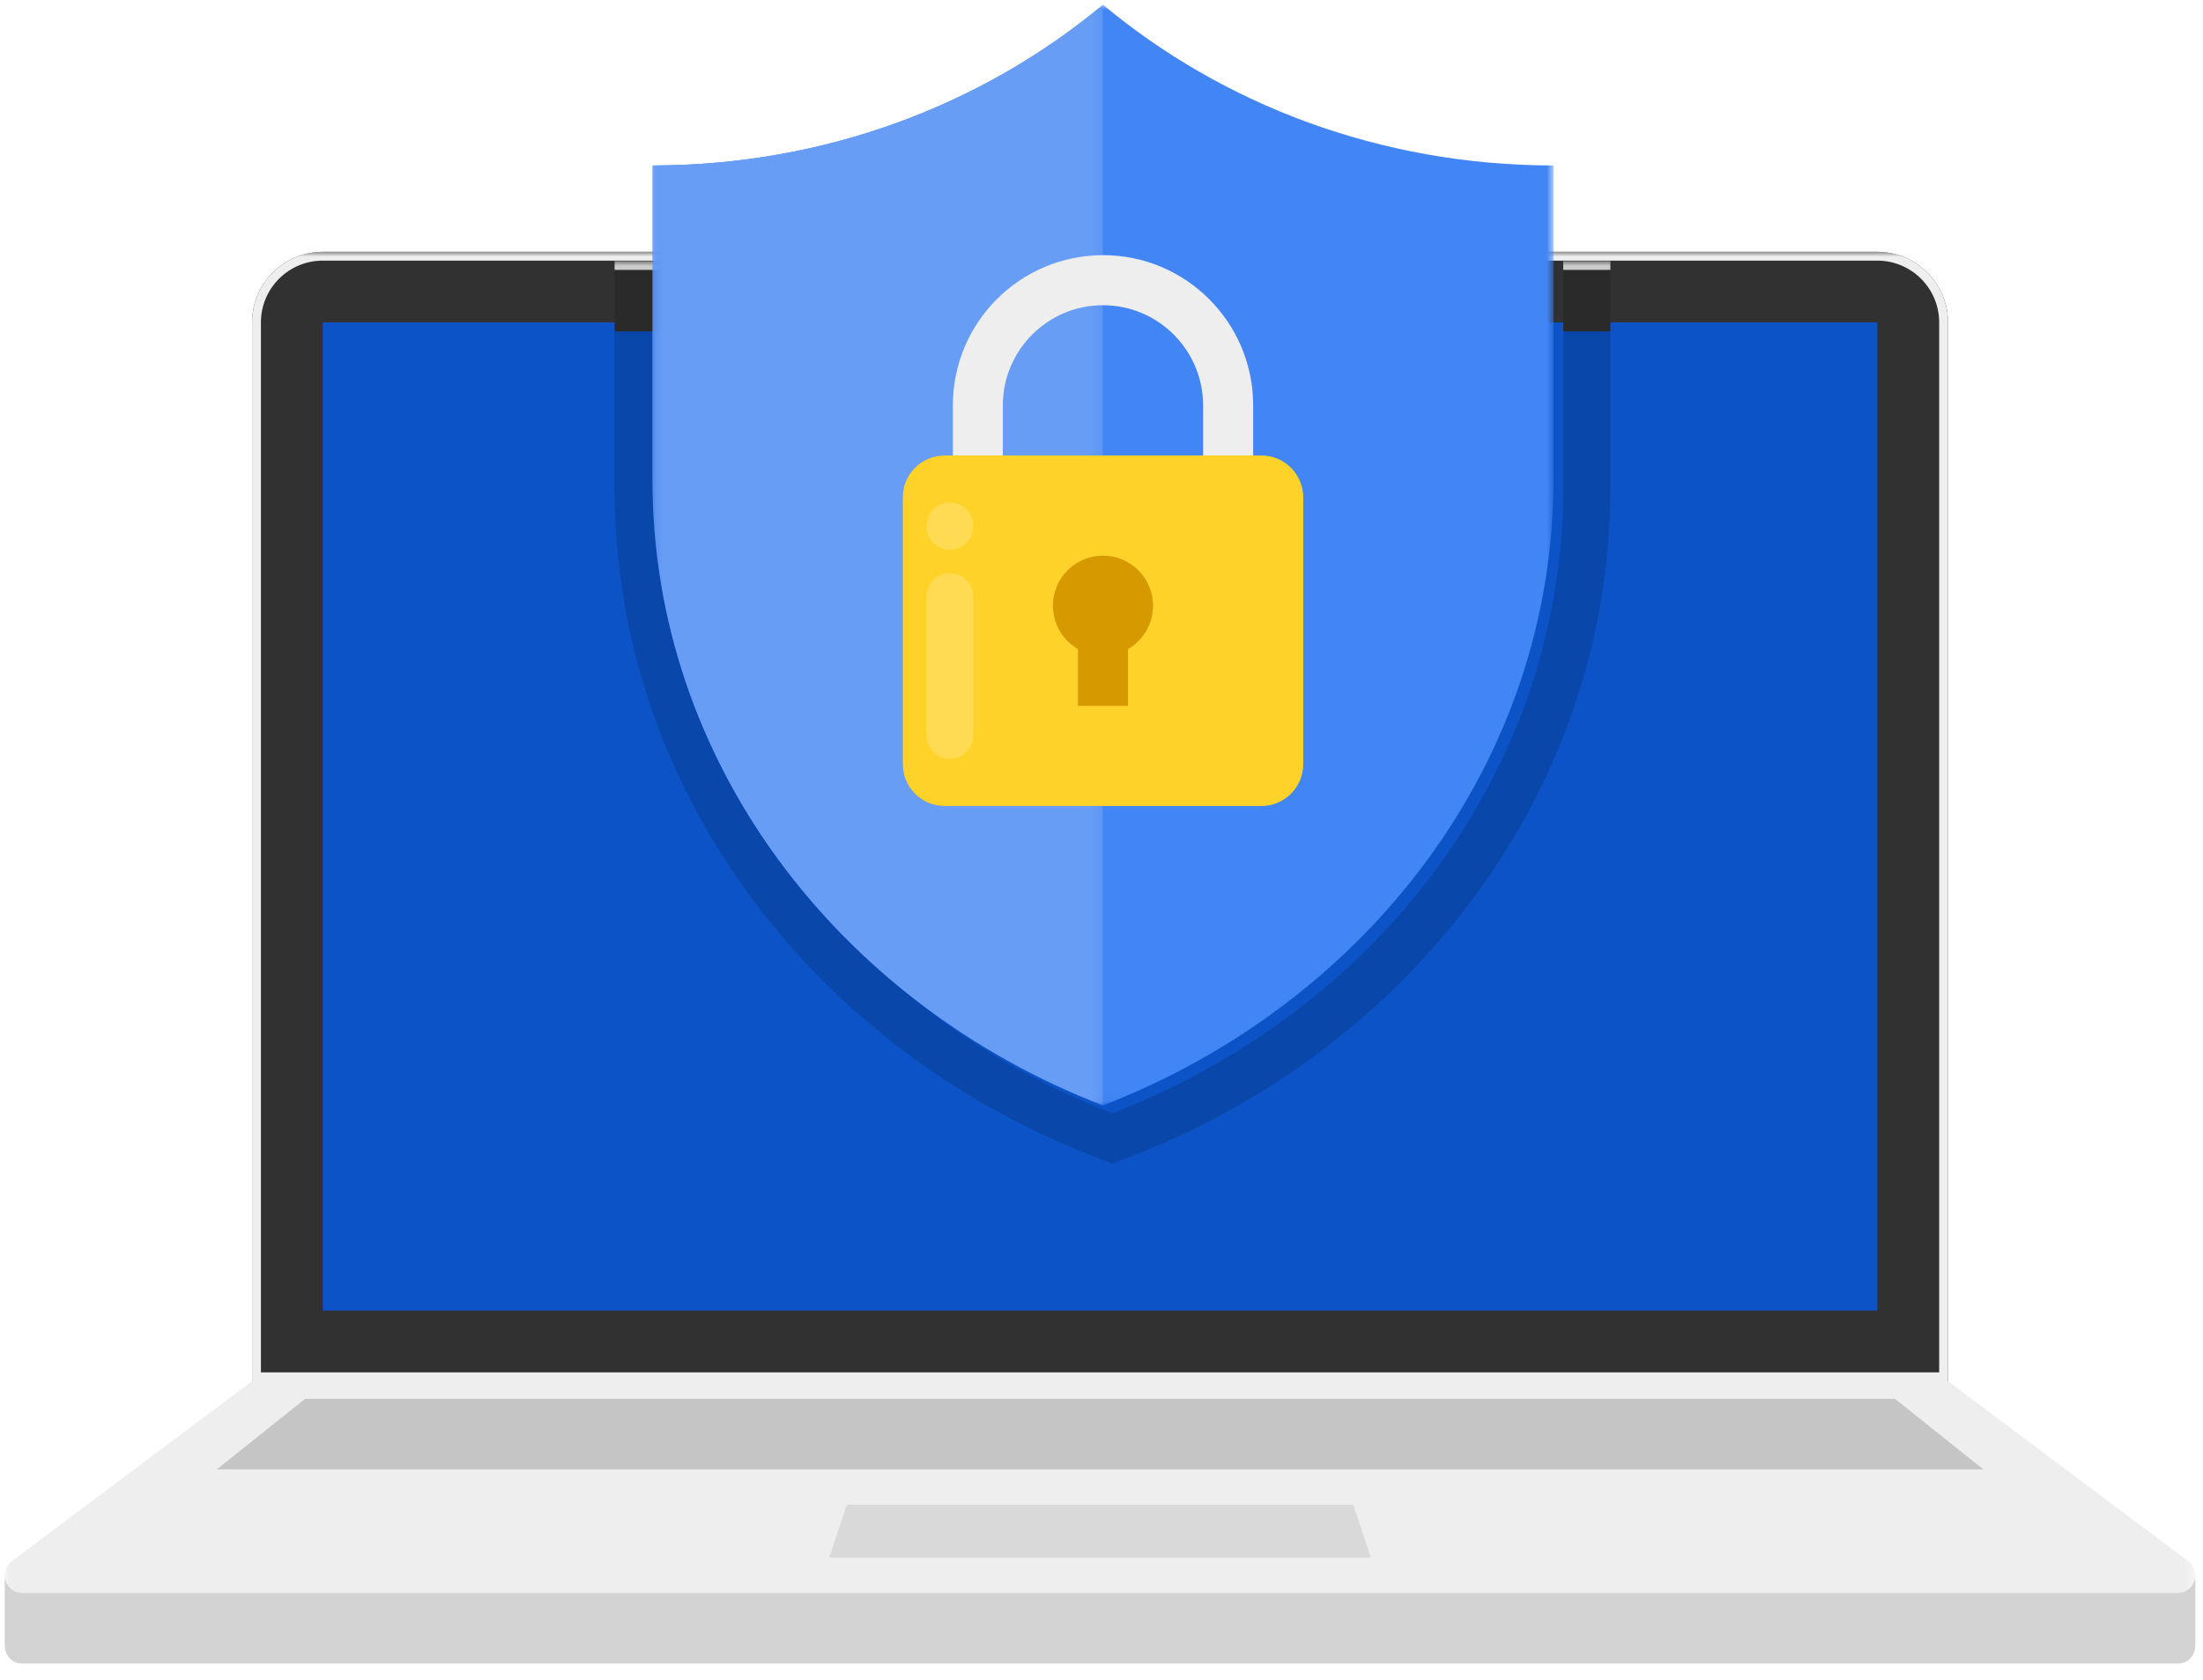
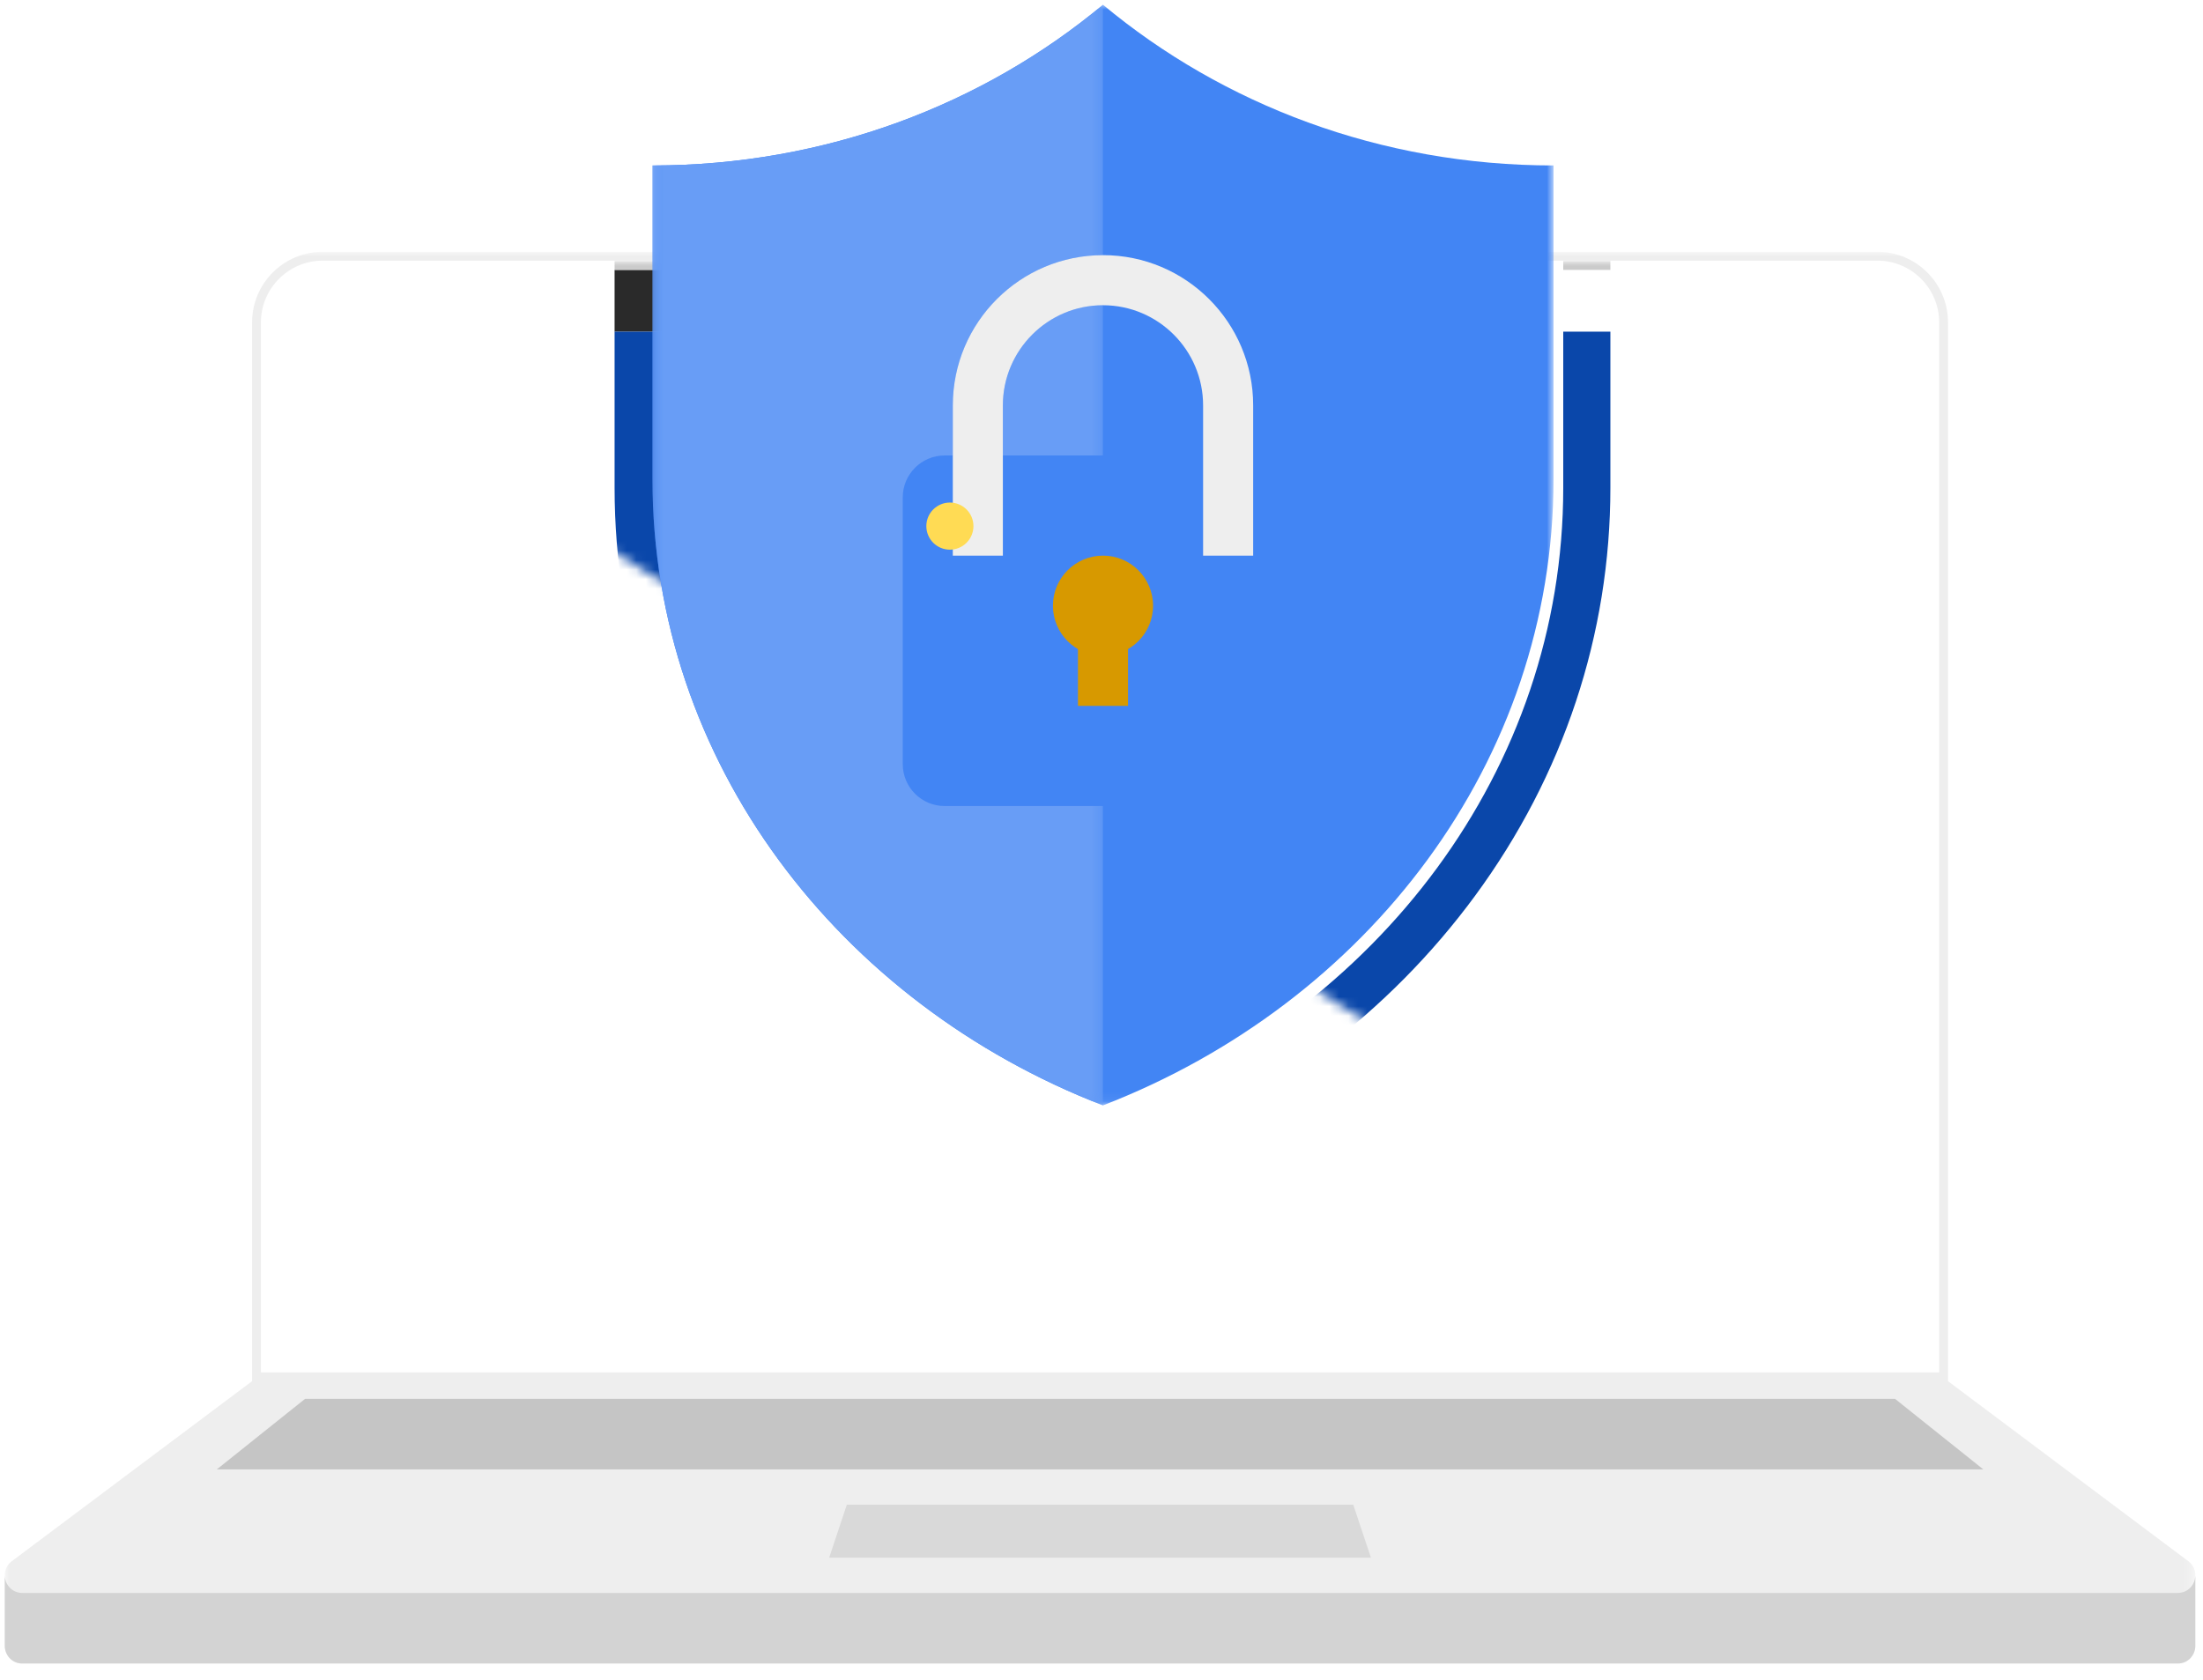
<svg xmlns="http://www.w3.org/2000/svg" xmlns:xlink="http://www.w3.org/1999/xlink" width="232px" height="177px" viewBox="0 0 232 177" version="1.1">
  <title>Group 37</title>
  <defs>
    <polygon id="path-1" points="0 9.29435175e-05 230.693 9.29435175e-05 230.693 148.71 0 148.71" />
    <polygon id="path-3" points="0 174.734 230.693 174.734 230.693 0 0 0" />
-     <path d="M7.447,0 C3.335,0 0.002,3.33 0.002,7.438 L0.002,7.438 L0.002,119 L178.691,119 L178.691,7.438 C178.691,3.33 175.358,0 171.246,0 L171.246,0 L7.447,0 Z" id="path-5" />
+     <path d="M7.447,0 C3.335,0 0.002,3.33 0.002,7.438 L0.002,7.438 L178.691,119 L178.691,7.438 C178.691,3.33 175.358,0 171.246,0 L171.246,0 L7.447,0 Z" id="path-5" />
    <polygon id="path-7" points="0.306 0 95.198 0 95.198 115.941 0.306 115.941" />
    <polygon id="path-9" points="0.306 0 47.752 0 47.752 115.941 0.306 115.941" />
    <polygon id="path-11" points="0 175 230.693 175 230.693 0 0 0" />
  </defs>
  <g id="Page-1" stroke="none" stroke-width="1" fill="none" fill-rule="evenodd">
    <g id="TaxPro-Securley-ID-Desktop" transform="translate(-1071, -2629)">
      <g id="Group-37" transform="translate(1071, 2629)">
        <g id="Group-12" transform="translate(0.5, 0.5)">
-           <path d="M197.204,26.025 L33.489,26.025 C29.379,26.025 26.048,29.354 26.048,33.46 L26.048,144.992 L204.646,144.992 L204.646,33.46 C204.646,29.354 201.314,26.025 197.204,26.025" id="Fill-1" fill="#313131" />
          <g id="Group-5" transform="translate(0, 26.024)">
            <mask id="mask-2" fill="white">
              <use xlink:href="#path-1" />
            </mask>
            <g id="Clip-4" />
            <path d="M26.978,7.436 C26.978,3.848 29.899,0.93 33.489,0.93 L197.204,0.93 C200.795,0.93 203.716,3.848 203.716,7.436 L203.716,118.038 L26.978,118.038 L26.978,7.436 M230.693,139.482 C230.717,138.918 230.491,138.336 229.948,137.928 L204.646,118.967 L204.646,7.436 C204.646,3.329 201.314,9.29435173e-05 197.204,9.29435173e-05 L33.489,9.29435173e-05 C29.379,9.29435173e-05 26.047,3.329 26.047,7.436 L26.047,118.967 L0.746,137.928 C0.202,138.336 -0.024,138.918 -0,139.482 L-0,146.851 L0.005,146.851 L-0,146.871 L-0,146.908 C0.039,147.83 0.751,148.71 1.862,148.71 L228.831,148.71 C229.943,148.71 230.654,147.83 230.693,146.908 L230.693,146.871 L230.689,146.851 L230.693,146.851 L230.693,139.482" id="Fill-3" fill="#EEEEEE" mask="url(#mask-2)" />
          </g>
          <path d="M230.691,165.497 C230.654,166.419 229.943,167.298 228.831,167.298 L1.862,167.298 C0.751,167.298 0.039,166.419 0.002,165.497 L0.002,172.875 L0.005,172.875 L0.002,172.896 L0.002,172.932 C0.039,173.855 0.751,174.734 1.862,174.734 L228.831,174.734 C229.943,174.734 230.654,173.855 230.691,172.932 L230.691,172.896 L230.689,172.875 L230.691,172.875 L230.691,165.497 Z" id="Fill-6" fill="#D3D3D3" />
          <mask id="mask-4" fill="white">
            <use xlink:href="#path-3" />
          </mask>
          <g id="Clip-9" />
-           <polygon id="Fill-8" fill="#0C53C8" mask="url(#mask-4)" points="33.489 137.556 197.204 137.556 197.204 33.46 33.489 33.46" />
          <polygon id="Fill-10" fill="#C5C5C5" mask="url(#mask-4)" points="199.065 146.851 31.629 146.851 22.327 154.286 208.367 154.286" />
          <polygon id="Fill-11" fill="#D9D9D9" mask="url(#mask-4)" points="142.013 158.004 88.681 158.004 86.821 163.581 143.873 163.581" />
        </g>
        <g id="Group-19" transform="translate(27.5, 27.5)">
          <mask id="mask-6" fill="white">
            <use xlink:href="#path-5" />
          </mask>
          <g id="Clip-14" />
-           <polygon id="Fill-13" fill="#2A2A2A" mask="url(#mask-6)" points="137.127 7.438 142.091 7.438 142.091 0.93 137.127 0.93" />
          <polygon id="Fill-15" fill="#CBCBCB" mask="url(#mask-6)" points="137.127 0.93 142.091 0.93 142.091 0 137.127 0" />
          <polygon id="Fill-16" fill="#2A2A2A" mask="url(#mask-6)" points="37.223 7.438 42.187 7.438 42.187 0.93 37.223 0.93" />
          <polygon id="Fill-17" fill="#CBCBCB" mask="url(#mask-6)" points="37.223 0.93 42.187 0.93 42.187 0 37.223 0" />
          <path d="M142.091,7.438 L137.127,7.438 L137.127,23.88 C137.127,53.609 117.51,78.994 89.657,89.765 C61.803,78.994 42.187,53.609 42.187,23.88 L42.187,7.438 L37.223,7.438 L37.223,23.88 C37.223,39.317 42.151,54.181 51.476,66.866 C60.513,79.161 73.096,88.678 87.865,94.389 L89.657,95.082 L91.449,94.389 C106.218,88.678 118.801,79.161 127.838,66.866 C137.162,54.181 142.091,39.317 142.091,23.88 L142.091,7.438" id="Fill-18" fill="#0A47AA" mask="url(#mask-6)" />
        </g>
        <g id="Group-36" transform="translate(0.5, 0.5)">
          <g id="Group-22" transform="translate(67.905, 0)">
            <mask id="mask-8" fill="white">
              <use xlink:href="#path-7" />
            </mask>
            <g id="Clip-21" />
            <path d="M0.306,16.929 C18.56,16.929 35.154,10.492 47.752,-0 C60.35,10.492 76.944,16.929 95.198,16.929 L95.198,49.974 C95.198,79.74 75.591,105.157 47.752,115.941 C19.913,105.157 0.306,79.74 0.306,49.974 L0.306,16.929" id="Fill-20" fill="#4285F4" mask="url(#mask-8)" />
          </g>
          <g id="Group-25" transform="translate(67.905, 0)">
            <mask id="mask-10" fill="white">
              <use xlink:href="#path-9" />
            </mask>
            <g id="Clip-24" />
            <path d="M47.752,-6.20567376e-05 C35.154,10.492 18.56,16.929 0.306,16.929 L0.306,49.974 C0.306,79.739 19.913,105.157 47.752,115.941 L47.752,84.407 L31.076,84.407 C28.64,84.407 26.665,82.431 26.665,79.994 L26.665,51.893 C26.665,49.455 28.64,47.479 31.076,47.479 L31.937,47.479 L31.937,42.204 C31.937,33.463 39.017,26.377 47.752,26.377 L47.752,-6.20567376e-05 M47.752,31.653 C41.938,31.653 37.209,36.385 37.209,42.204 L37.209,47.479 L47.752,47.479 L47.752,31.653" id="Fill-23" fill="#689DF6" mask="url(#mask-10)" />
          </g>
          <path d="M105.113,42.204 C105.113,36.386 109.843,31.653 115.657,31.653 C121.471,31.653 126.2,36.386 126.2,42.204 L126.2,58.03 L131.472,58.03 L131.472,42.204 C131.472,33.463 124.391,26.377 115.657,26.377 C106.922,26.377 99.842,33.463 99.842,42.204 L99.842,58.03 L105.113,58.03 L105.113,42.204" id="Fill-26" fill="#EEEEEE" />
-           <path d="M132.333,84.407 L98.98,84.407 C96.544,84.407 94.57,82.431 94.57,79.993 L94.57,51.893 C94.57,49.455 96.544,47.479 98.98,47.479 L132.333,47.479 C134.769,47.479 136.744,49.455 136.744,51.893 L136.744,79.993 C136.744,82.431 134.769,84.407 132.333,84.407" id="Fill-28" fill="#FFD229" />
          <path d="M120.929,63.305 C120.929,66.219 118.568,68.581 115.657,68.581 C112.745,68.581 110.385,66.219 110.385,63.305 C110.385,60.392 112.745,58.03 115.657,58.03 C118.568,58.03 120.929,60.392 120.929,63.305" id="Fill-30" fill="#D79900" />
          <mask id="mask-12" fill="white">
            <use xlink:href="#path-11" />
          </mask>
          <g id="Clip-33" />
          <polygon id="Fill-32" fill="#D79900" mask="url(#mask-12)" points="113.021 73.856 118.293 73.856 118.293 63.305 113.021 63.305" />
-           <path d="M99.533,59.885 C98.164,59.885 97.053,60.996 97.053,62.367 L97.053,76.95 C97.053,78.321 98.164,79.432 99.533,79.432 C100.903,79.432 102.014,78.321 102.014,76.95 L102.014,62.367 C102.014,60.996 100.903,59.885 99.533,59.885" id="Fill-34" fill="#FFDB54" mask="url(#mask-12)" />
          <path d="M99.533,52.438 C98.164,52.438 97.053,53.549 97.053,54.92 C97.053,56.291 98.164,57.402 99.533,57.402 C100.903,57.402 102.014,56.291 102.014,54.92 C102.014,53.549 100.903,52.438 99.533,52.438" id="Fill-35" fill="#FFDB54" mask="url(#mask-12)" />
        </g>
      </g>
    </g>
  </g>
</svg>